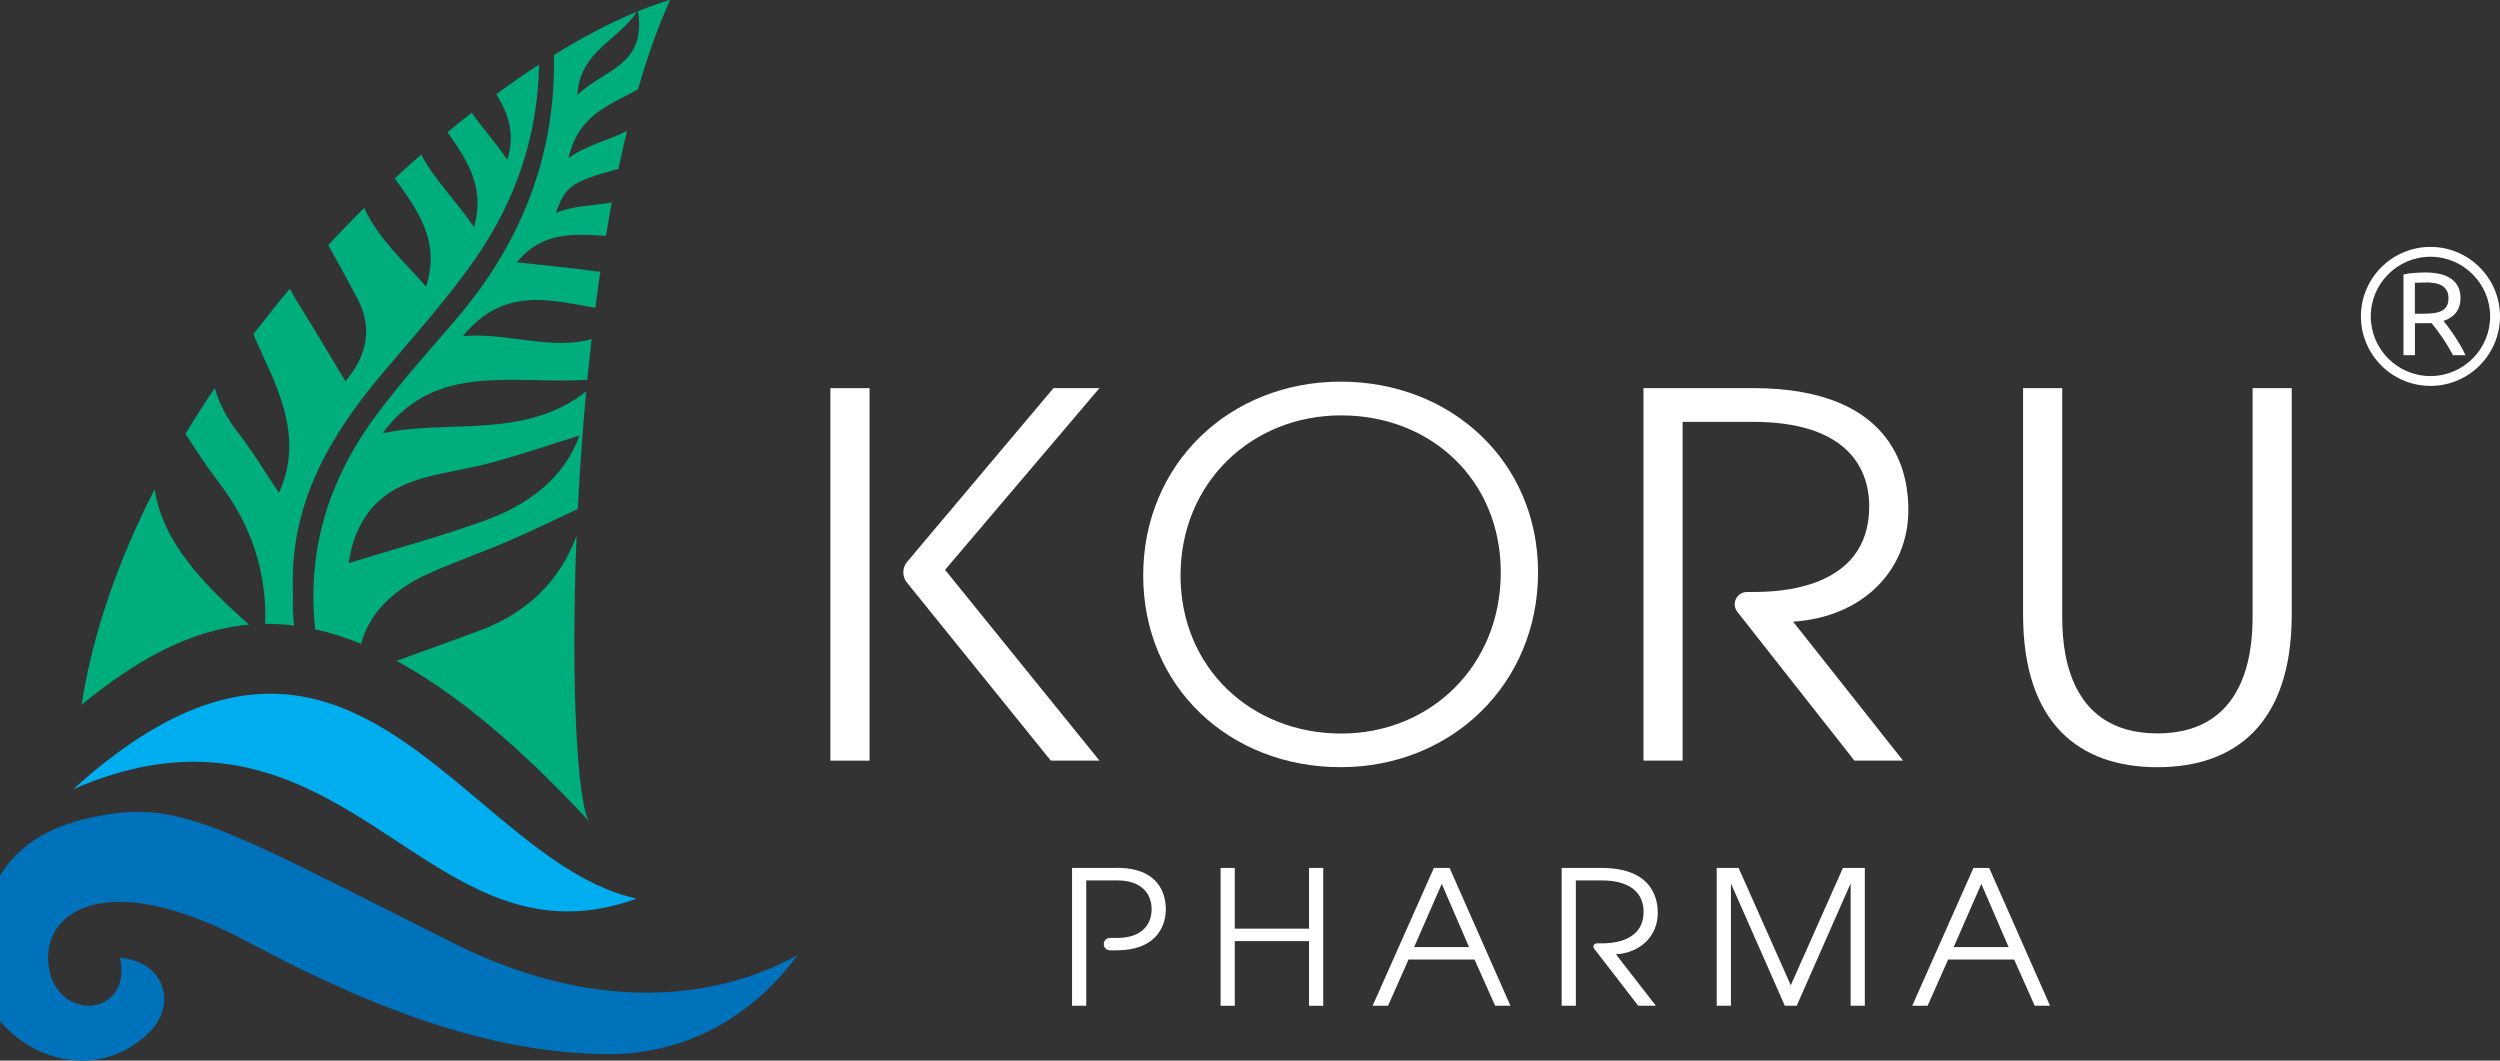
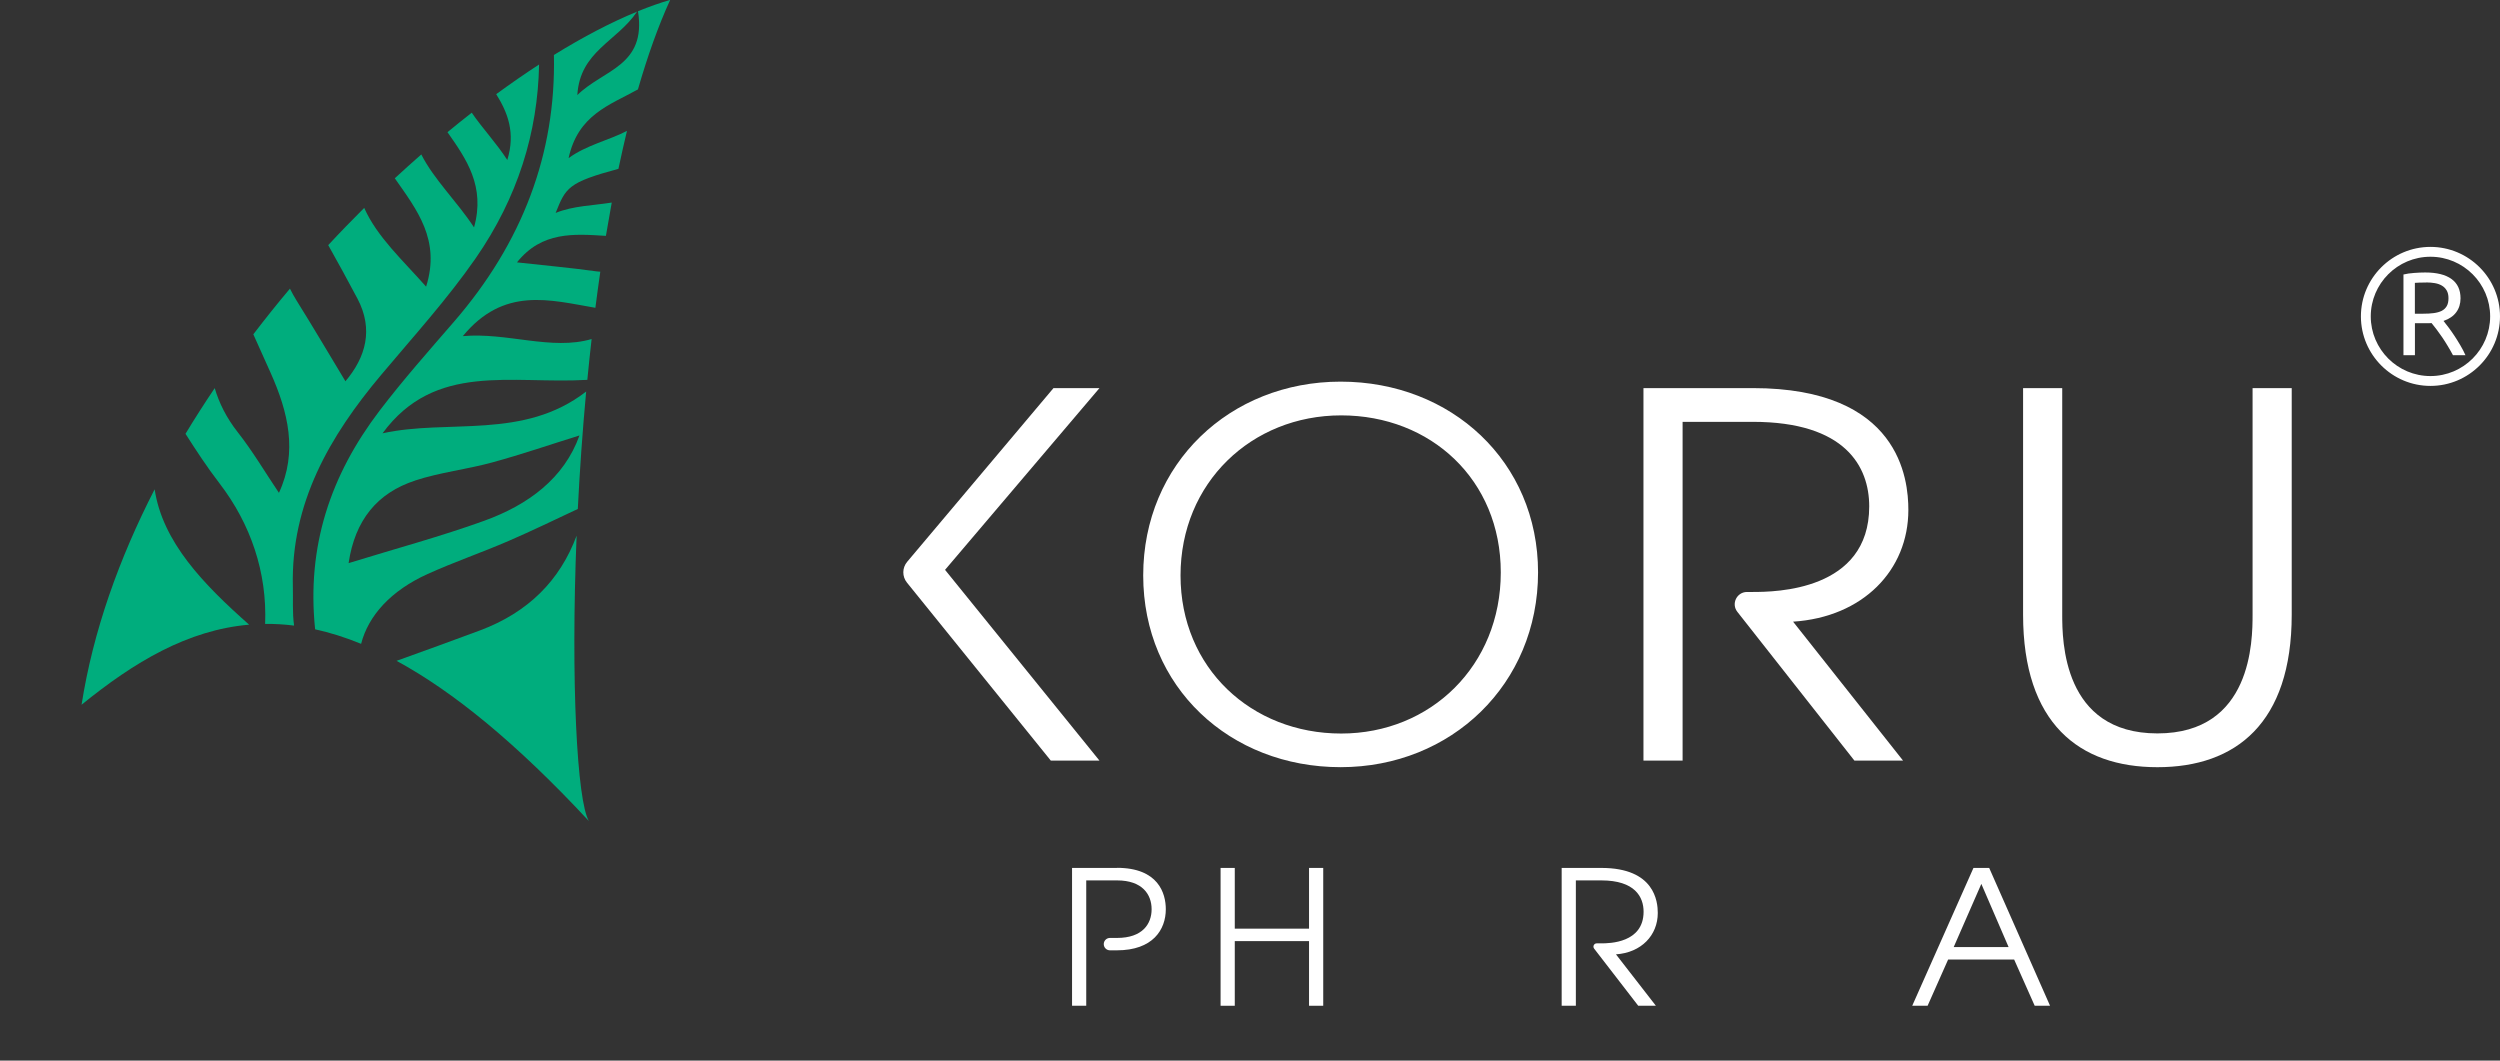
<svg xmlns="http://www.w3.org/2000/svg" width="99" height="42" viewBox="0 0 99 42" fill="none">
  <rect x="0" y="0" width="99" height="42" fill="#333333" stroke="none" />
  <g clip-path="url(#clip0_106_705)">
    <g clip-path="url(#clip1_106_705)">
-       <path d="M2.897 31.254C4.668 30.48 6.245 30.166 7.672 30.166C10.931 30.166 13.416 31.801 15.714 33.312C18.59 35.202 21.321 37 25.215 35.583C23.012 35.11 21.072 33.475 19.037 31.763C14.777 28.176 10.384 24.474 2.897 31.256" fill="#00AEEF" />
-       <path d="M9.799 37.291C15.381 40.277 19.705 41.65 23.827 41.743C28.053 41.839 30.51 39.297 31.576 37.827C30.908 38.201 29.929 38.648 28.667 38.954C26.361 39.514 22.633 39.69 17.958 37.348C17.124 36.928 16.35 36.538 15.632 36.177C9.833 33.254 7.638 32.148 5.456 32.148C5.072 32.148 4.685 32.181 4.28 32.246C1.264 32.73 -0.186 34.034 -0.886 36.89C-1.379 38.905 -0.209 40.615 1.169 41.419C2.416 42.146 4.303 42.397 5.863 40.929C6.455 40.369 6.656 39.618 6.383 38.967C6.131 38.364 5.533 37.989 4.75 37.927C4.943 38.769 4.642 39.24 4.424 39.459C4.072 39.813 3.538 39.923 3.029 39.743C2.416 39.527 2.002 38.952 1.92 38.205C1.829 37.371 2.144 36.667 2.804 36.222C4.21 35.275 6.758 35.664 9.797 37.289" fill="#0072BC" />
      <path d="M25.266 0.448C25.604 2.622 23.895 2.749 22.862 3.765C22.966 2.028 24.418 1.657 25.228 0.461C24.212 0.878 23.102 1.455 21.935 2.177C22.02 6.082 20.689 9.605 17.985 12.732C16.982 13.891 15.962 15.042 15.034 16.26C13.083 18.822 12.139 21.638 12.479 24.921C13.066 25.049 13.671 25.238 14.3 25.496C14.588 24.374 15.486 23.384 16.936 22.73C17.989 22.253 19.084 21.879 20.146 21.419C21.056 21.025 21.954 20.59 22.881 20.155C22.957 18.649 23.066 17.085 23.212 15.505C20.725 17.433 17.76 16.584 15.148 17.159C17.228 14.328 20.246 15.22 23.258 15.042C23.311 14.502 23.366 13.963 23.428 13.426C21.842 13.891 20.084 13.154 18.327 13.311C19.951 11.338 21.772 11.879 23.577 12.189C23.638 11.71 23.704 11.232 23.772 10.759C23.714 10.753 23.659 10.753 23.596 10.743C22.582 10.602 21.56 10.511 20.472 10.39C21.456 9.156 22.728 9.262 23.994 9.34C24.068 8.895 24.145 8.456 24.225 8.021C23.49 8.14 22.697 8.148 22.003 8.432C22.406 7.429 22.489 7.225 24.49 6.686C24.598 6.175 24.711 5.673 24.828 5.183C24.117 5.556 23.224 5.742 22.516 6.262C22.89 4.546 24.13 4.168 25.262 3.541C25.639 2.236 26.062 1.038 26.539 -0.004C26.136 0.111 25.709 0.265 25.266 0.444M16.44 19.028C17.427 18.704 18.481 18.589 19.486 18.314C20.657 17.995 21.808 17.599 22.947 17.244C22.342 18.939 20.922 19.991 19.177 20.622C17.464 21.241 15.7 21.716 13.804 22.3C14.059 20.59 14.941 19.52 16.44 19.03" fill="#00AD7D" />
      <path d="M11.645 24.773C11.573 24.251 11.611 23.723 11.597 23.226C11.516 19.93 13.051 17.274 15.099 14.839C16.372 13.324 17.712 11.848 18.837 10.227C20.506 7.817 21.297 5.244 21.348 2.554C20.792 2.915 20.226 3.309 19.65 3.729C20.103 4.455 20.421 5.253 20.089 6.335C19.656 5.666 19.103 5.079 18.681 4.463C18.361 4.712 18.042 4.97 17.72 5.234C18.465 6.296 19.226 7.374 18.772 9.005C18.106 7.987 17.19 7.117 16.683 6.116C16.334 6.422 15.984 6.737 15.634 7.06C16.507 8.309 17.457 9.497 16.874 11.352C15.969 10.323 14.932 9.385 14.423 8.233C13.944 8.712 13.467 9.2 12.998 9.707C13.391 10.41 13.783 11.118 14.16 11.835C14.792 13.038 14.491 14.141 13.679 15.098C13.015 13.999 12.396 12.945 11.747 11.907C11.648 11.748 11.561 11.589 11.482 11.43C10.986 12.018 10.503 12.622 10.032 13.239C10.259 13.746 10.488 14.251 10.713 14.756C11.412 16.317 11.796 17.896 11.046 19.517C10.496 18.7 10.009 17.872 9.421 17.124C8.967 16.547 8.677 15.961 8.503 15.369C8.103 15.963 7.715 16.566 7.346 17.179C7.753 17.815 8.196 18.496 8.688 19.135C9.934 20.755 10.581 22.679 10.499 24.707C10.874 24.703 11.255 24.724 11.643 24.773" fill="#00AD7D" />
      <path d="M6.124 19.376C4.718 22.115 3.686 24.993 3.23 27.908C5.316 26.211 7.437 24.947 9.865 24.737C8.054 23.135 6.438 21.466 6.124 19.376Z" fill="#00AD7D" />
      <path d="M22.834 21.213C22.175 22.984 20.918 24.251 19.003 24.966C17.903 25.377 16.802 25.774 15.704 26.169C17.932 27.38 20.432 29.406 23.32 32.514C22.855 31.737 22.597 27.021 22.834 21.211" fill="#00AD7D" />
      <path d="M60.907 22.665C60.907 27.09 57.476 30.38 53.089 30.38C48.702 30.38 45.271 27.211 45.271 22.786C45.271 18.361 48.702 15.113 53.089 15.113C57.476 15.113 60.907 18.282 60.907 22.667M59.431 22.667C59.431 18.999 56.658 16.449 53.11 16.449C49.561 16.449 46.749 19.12 46.749 22.788C46.749 26.457 49.561 29.048 53.11 29.048C56.658 29.048 59.431 26.356 59.431 22.669" fill="white" />
      <path d="M65.081 15.369H69.415C75.234 15.369 75.571 18.977 75.571 20.193C75.571 22.584 73.77 24.439 71.006 24.618L75.361 30.12H73.435L68.8 24.23C68.548 23.911 68.775 23.442 69.184 23.442H69.415C70.295 23.442 74.021 23.402 74.021 20.053C74.021 18.479 73.079 16.705 69.415 16.705H66.631V30.12H65.081V15.369Z" fill="white" />
      <path d="M81.664 15.369V24.34C81.664 25.356 81.684 29.043 85.434 29.043C89.183 29.043 89.202 25.356 89.202 24.34V15.369H90.752V24.34C90.752 28.644 88.532 30.381 85.434 30.381C82.336 30.381 80.114 28.646 80.114 24.34V15.369H81.664Z" fill="white" />
-       <path d="M34.434 15.371H32.883V30.121H34.434V15.371Z" fill="white" />
      <path d="M43.541 15.369H41.718L35.925 22.246C35.724 22.484 35.72 22.83 35.915 23.071L41.612 30.12H43.539L37.424 22.566L43.539 15.369H43.541Z" fill="white" />
      <path d="M48.335 34.37H48.897V36.775H51.838V34.37H52.4V39.828H51.838V37.268H48.897V39.828H48.335V34.37Z" fill="white" />
-       <path d="M56.782 34.37H57.404L59.813 39.826H59.206L58.392 37.997H55.778L54.967 39.826H54.357L56.782 34.37ZM58.173 37.503L57.094 35.002L56 37.503H58.173Z" fill="white" />
      <path d="M61.842 34.37H63.415C65.527 34.37 65.648 35.704 65.648 36.154C65.648 37.039 64.995 37.724 63.992 37.792L65.573 39.828H64.874L63.127 37.565C63.063 37.48 63.122 37.357 63.23 37.357H63.415C63.733 37.357 65.086 37.342 65.086 36.103C65.086 35.52 64.744 34.864 63.415 34.864H62.404V39.826H61.842V34.37Z" fill="white" />
-       <path d="M67.982 34.37H68.849L70.915 39.016L72.98 34.37H73.847V39.828H73.285V34.983L71.15 39.828H70.679L68.544 34.983V39.828H67.982V34.37Z" fill="white" />
      <path d="M78.149 34.37H78.772L81.181 39.826H80.573L79.76 37.997H77.146L76.334 39.826H75.725L78.149 34.37ZM79.54 37.503L78.461 35.002L77.367 37.503H79.54Z" fill="white" />
      <path d="M44.232 34.37H42.453V39.826H43.015V34.864H44.237C45.24 34.864 45.604 35.424 45.604 36.006C45.604 36.589 45.24 37.142 44.237 37.142H43.955C43.819 37.142 43.709 37.251 43.709 37.387C43.709 37.524 43.819 37.633 43.955 37.633H44.23C45.651 37.633 46.166 36.816 46.166 36.005C46.166 35.384 45.878 34.366 44.23 34.366" fill="white" />
      <path d="M96.763 12.709C96.812 12.771 96.876 12.853 96.954 12.955C97.03 13.055 97.109 13.168 97.191 13.291C97.272 13.415 97.353 13.543 97.431 13.677C97.51 13.812 97.579 13.942 97.633 14.067H97.138C97.075 13.948 97.007 13.829 96.933 13.706C96.861 13.585 96.786 13.467 96.712 13.358C96.636 13.246 96.562 13.144 96.489 13.047C96.416 12.951 96.348 12.866 96.29 12.794C96.25 12.798 96.208 12.8 96.167 12.8H95.631V14.067H95.177V10.87C95.306 10.84 95.448 10.817 95.605 10.808C95.762 10.796 95.907 10.79 96.038 10.79C96.494 10.79 96.841 10.876 97.079 11.048C97.317 11.22 97.437 11.475 97.437 11.814C97.437 12.03 97.38 12.213 97.266 12.366C97.153 12.52 96.984 12.633 96.763 12.709ZM96.074 11.188C95.881 11.188 95.733 11.192 95.629 11.201V12.423H95.953C96.11 12.423 96.25 12.416 96.375 12.399C96.498 12.383 96.604 12.353 96.691 12.31C96.776 12.266 96.842 12.204 96.89 12.124C96.937 12.045 96.96 11.939 96.96 11.808C96.96 11.687 96.937 11.585 96.89 11.504C96.842 11.422 96.78 11.358 96.7 11.311C96.621 11.264 96.528 11.231 96.42 11.212C96.312 11.194 96.197 11.184 96.076 11.184" fill="white" />
      <path d="M96.246 15.282C94.728 15.282 93.492 14.047 93.492 12.529C93.492 11.012 94.728 9.777 96.246 9.777C97.764 9.777 99 11.012 99 12.529C99 14.047 97.764 15.282 96.246 15.282ZM96.246 10.167C94.942 10.167 93.882 11.228 93.882 12.529C93.882 13.831 94.944 14.892 96.246 14.892C97.548 14.892 98.61 13.831 98.61 12.529C98.61 11.228 97.548 10.167 96.246 10.167Z" fill="white" />
    </g>
  </g>
  <defs>
    <clipPath id="clip0_106_705">
      <rect width="99" height="42" fill="white" />
    </clipPath>
    <clipPath id="clip1_106_705">
      <rect width="100" height="42" fill="white" transform="translate(-1)" />
    </clipPath>
  </defs>
</svg>